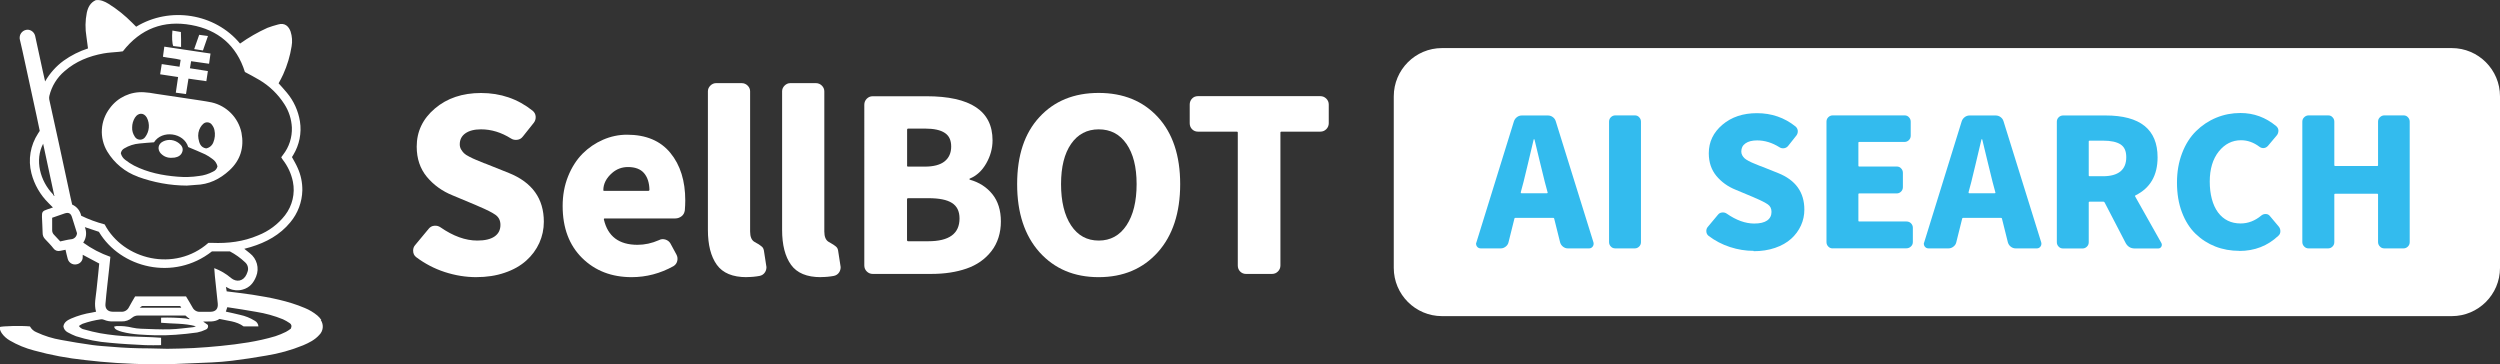
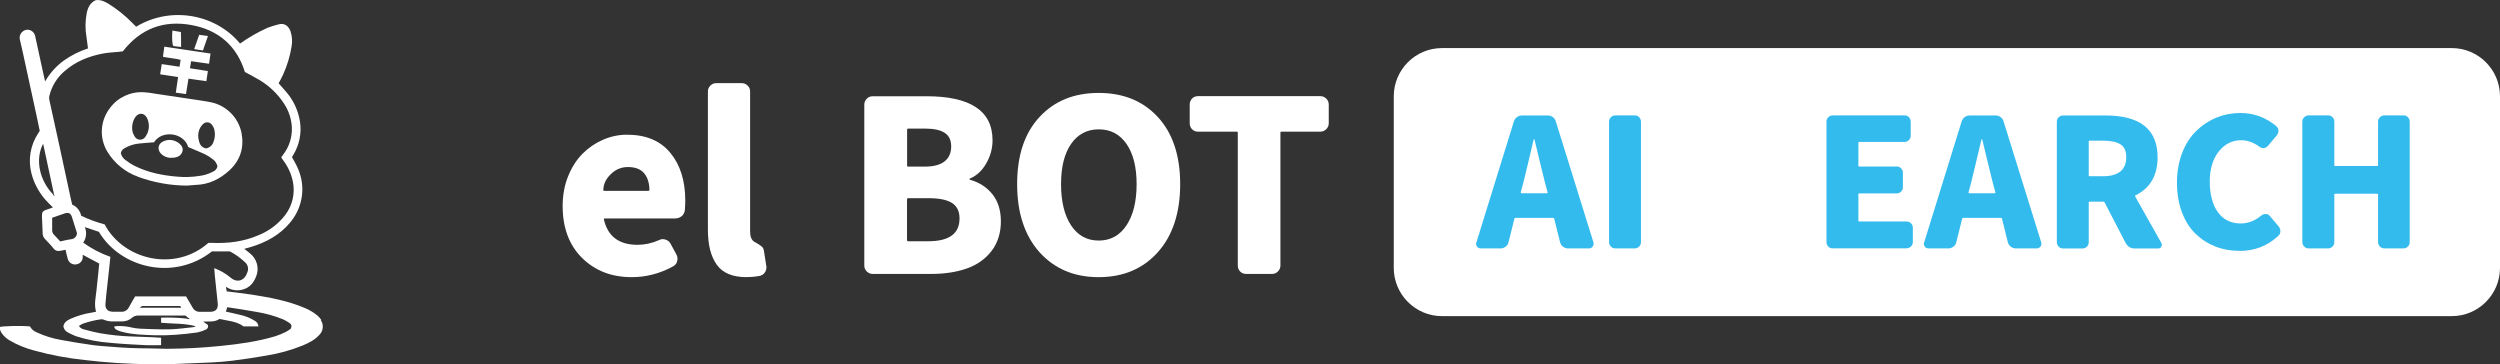
<svg xmlns="http://www.w3.org/2000/svg" id="_レイヤー_2" viewBox="0 0 293.79 42.81">
  <rect x="0" y="0" width="293.79" height="42.81" fill="#333333" stroke="none" />
  <defs>
    <style>.cls-1{fill:#fff;}.cls-2{fill:#3be;}</style>
  </defs>
  <g id="_レイヤー_1-2">
    <path class="cls-1" d="m37.76,37.6c-.13-.19-.28-.37-.46-.52-.45-.37-.95-.67-1.49-.89-1.98-.84-4.07-1.23-6.17-1.56-.99-.15-1.98-.26-3-.39-.02-.15-.05-.31-.09-.53.17.09.29.16.4.21.49.22,1.05.26,1.57.11.81-.22,1.28-.78,1.58-1.54.4-.97.09-2.09-.74-2.73-.21-.16-.42-.33-.65-.52.28-.08.52-.14.76-.21,1.81-.55,3.43-1.42,4.65-2.91.88-1.05,1.38-2.38,1.41-3.75.01-.9-.17-1.79-.54-2.61-.19-.45-.45-.87-.68-1.3.05-.09.11-.18.16-.26.71-1.18.99-2.56.78-3.92-.2-1.25-.73-2.43-1.55-3.4-.31-.38-.65-.74-.96-1.09.19-.36.39-.7.54-1.05.48-1.06.81-2.17.99-3.31.1-.57.06-1.16-.12-1.72-.21-.59-.66-1.08-1.48-.83-.42.11-.83.24-1.24.39-1.13.51-2.21,1.13-3.22,1.85-2.95-3.56-8.26-4.39-12.21-1.98-.15-.15-.3-.31-.46-.46-.84-.85-1.77-1.6-2.78-2.23-.46-.28-.95-.51-1.51-.43-.64.29-.91.84-1.05,1.47-.19.94-.2,1.9-.04,2.85.07.44.12.88.18,1.35-1.02.33-1.99.82-2.86,1.44-.89.65-1.63,1.48-2.18,2.44-.1-.45-.19-.85-.28-1.24-.3-1.37-.59-2.74-.89-4.11-.1-.41-.45-.71-.87-.73-.52,0-.95.42-.95.94,0,.08,0,.17.03.25.21.84.38,1.69.57,2.54.46,2.12.93,4.23,1.38,6.35.13.61.26,1.21.38,1.81-.07.11-.14.21-.2.31-.9,1.38-1.19,3.07-.78,4.67.34,1.33,1.04,2.54,2.01,3.5.16.16.32.33.52.52-.26.09-.46.17-.67.23-.55.18-.64.3-.62.88.02.64.07,1.28.08,1.91,0,.26.1.51.29.7.34.36.69.71.99,1.1.17.24.48.35.77.28.21-.04.42-.08.64-.13.09.38.16.73.26,1.07.12.46.58.74,1.04.64.42-.07.73-.43.72-.85,0-.09,0-.17,0-.27l1.94,1.03c-.04.42-.08.82-.12,1.22-.07.63-.14,1.27-.2,1.9-.08.84-.31,1.68-.05,2.54-.18.04-.34.07-.49.1-.84.13-1.67.37-2.46.71-.41.19-.81.41-.89.91.04.3.23.56.5.7.32.18.65.33.98.46,1.29.41,2.61.67,3.96.77,1.4.14,2.81.21,4.21.28.6.03,1.21,0,1.83,0v-.87c-.35-.02-.68-.05-1.01-.06-.83-.03-1.65-.06-2.48-.09-1.23-.04-2.46-.17-3.67-.38-.63-.11-1.24-.27-1.86-.44-.26-.04-.49-.19-.64-.41.14-.1.28-.19.43-.26.71-.25,1.44-.43,2.19-.53.11,0,.23.01.33.06.35.15.73.21,1.11.19.32-.01.64,0,.96,0,.45.02.9-.14,1.24-.44.19-.16.43-.25.68-.25,1.86,0,3.72,0,5.58,0l.31.26c.05.03.11.06.16.1,0,.03-.02.05-.02.08l-.39-.09c-.97-.1-1.95-.13-2.92-.1v.6c1.35.13,2.71.04,4.09.41-.1.05-.21.08-.32.11-.91.09-1.82.23-2.73.25-1.13.03-2.27-.03-3.4-.07-.35-.01-.69-.06-1.03-.13-.61-.15-1.23-.21-1.85-.18-.09.01-.19.03-.28.06.04.25.22.34.38.42.18.08.37.15.57.2,1.27.33,2.58.35,3.88.4.8.02,1.6,0,2.39-.06.85-.06,1.7-.15,2.55-.27.34-.07.67-.18.98-.33.21-.06.34-.28.28-.5,0-.02-.02-.05-.03-.07l-.54-.38c.66-.04,1.33.1,1.92-.31.97.23,1.99.25,2.84.88h1.74c-.02-.28-.18-.54-.44-.67-.53-.33-1.11-.56-1.72-.69-.54-.14-1.1-.25-1.67-.38.06-.18.11-.33.17-.52,1.15.18,2.28.34,3.41.55,1.07.17,2.12.46,3.13.87.28.13.54.28.79.45.2.13.28.33.14.65-.18.14-.38.27-.58.38-.4.2-.82.37-1.24.51-2.09.63-4.24.92-6.4,1.14-1.07.11-2.14.19-3.21.25-1.03.05-2.06.08-3.09.09-.71,0-1.42-.05-2.13-.05-1.48,0-2.96-.06-4.44-.19-.74-.06-1.48-.1-2.21-.2-1.23-.17-2.46-.37-3.69-.6-1-.17-1.97-.47-2.89-.9-.34-.13-.61-.38-.78-.69-.97-.1-3.29-.05-3.59.08.04.25.13.5.27.71.25.36.58.65.96.87.89.52,1.85.91,2.85,1.17,1.96.54,3.95.91,5.97,1.12,1.22.15,2.45.26,3.68.34,1.33.08,2.67.14,4,.17,1,.02,2-.01,3.01-.05,1.41-.05,2.81-.11,4.22-.18.8-.04,1.59-.1,2.39-.2,1.33-.17,2.67-.36,4-.6,1.49-.24,2.94-.64,4.34-1.21.7-.3,1.37-.63,1.89-1.21.48-.46.56-1.2.19-1.76M6.26,22.87c-1.58-1.61-2.18-4.09-1.19-5.98.44,2.03.86,4,1.28,5.97,0,.03.02.06.02.09.02.02.04.04.05.05,0,.01-.01.02-.02.03l-.13-.08s-.01-.06-.02-.08m2.08,5.25c-.43.05-.85.17-1.25.25-.26-.27-.48-.52-.71-.76-.15-.14-.24-.33-.24-.54,0-.48,0-.96,0-1.48.49-.17.98-.35,1.47-.51.45-.15.71-.02.85.41.21.64.41,1.29.6,1.91-.02.39-.33.7-.72.72m1.21-2.77c-.12-.58-.51-1.07-1.06-1.31-.12-.52-.25-1.07-.36-1.62-.38-1.78-.77-3.56-1.15-5.34-.39-1.79-.79-3.58-1.18-5.38-.03-.14-.02-.29.01-.43.27-1.14.9-2.16,1.79-2.91,1.31-1.15,2.88-1.77,4.57-2.08.6-.11,1.21-.13,1.81-.19.16-.02.31-.04.47-.06,2.08-2.67,4.8-3.68,8.04-3.09,3.14.57,5.32,2.38,6.3,5.52.55.3,1.13.59,1.69.93,1.19.7,2.2,1.68,2.95,2.85.53.82.83,1.76.88,2.74.04,1.16-.32,2.29-1.03,3.2-.07.09-.14.18-.22.3.06.1.11.2.18.29.59.76,1,1.64,1.19,2.58.28,1.38-.06,2.82-.92,3.94-.82,1.06-1.92,1.88-3.17,2.37-1.73.74-3.54.96-5.41.88-.14,0-.29,0-.43,0-3.95,3.49-10.01,1.98-12.19-2.17-.95-.25-1.88-.59-2.76-1.02m6.88,10.81c.13-.1.2-.15.27-.2.02-.01.06,0,.08,0h4.41c.04.06.08.12.12.2h-4.88Zm8.83-3.73c.11,1.08.23,2.16.34,3.24.06.62-.24.96-.86.97-.41,0-.82-.01-1.22,0-.37.03-.72-.18-.89-.52-.12-.21-.24-.43-.37-.64s-.25-.42-.39-.65h-5.98c-.23.41-.49.81-.71,1.24-.17.38-.57.62-.99.56-.32-.01-.64,0-.96,0-.55-.01-.87-.34-.83-.89.05-.71.14-1.41.21-2.12.07-.69.15-1.38.23-2.07.05-.44.09-.89.14-1.37-1.14-.4-2.22-.96-3.19-1.67.37-.53.44-1.22.19-1.82.58.19,1.11.37,1.65.55,2.54,4.26,8.8,5.83,13.29,2.3h2.1c.65.34,1.25.77,1.79,1.28.33.29.44.75.28,1.15-.03.1-.07.19-.11.28-.36.79-1.16.96-1.82.42-.58-.5-1.25-.89-1.97-1.16.03.32.04.62.07.91m-9.05-11.65c1.84.67,3.79,1.03,5.75,1.04.25-.02.64-.06,1.03-.08,1.56-.04,2.86-.68,3.98-1.71,1.3-1.2,1.75-2.69,1.42-4.42-.37-1.78-1.75-3.17-3.52-3.57-.42-.09-.85-.15-1.28-.22-.84-.13-1.69-.26-2.53-.38-.92-.14-1.83-.28-2.75-.41-.46-.09-.92-.15-1.38-.18-1.57-.1-3.08.6-4.01,1.87-1.14,1.48-1.26,3.5-.3,5.1.83,1.37,2.09,2.41,3.59,2.95m7.37-5.82c.08-.14.18-.26.3-.37.26-.26.69-.26.96,0,.03.03.05.06.07.09.15.18.25.39.3.62.11.48.06.99-.13,1.45-.14.37-.46.64-.85.71-.66-.12-.8-.63-.9-1.15-.08-.46,0-.94.24-1.34m-7.69-1.14c.34-.55,1.02-.64,1.39.02.38.74.3,1.63-.21,2.29-.24.32-.69.39-1.02.15-.08-.06-.15-.14-.2-.23-.21-.32-.32-.69-.3-1.07,0-.41.12-.81.33-1.15m-1.26,3.62c.55-.33,1.17-.53,1.8-.58.56-.07,1.13-.09,1.7-.14.93-1.48,3.51-1.15,4.02.56.68.29,1.34.55,1.98.85.3.15.58.33.84.53.31.2.53.52.62.88-.06.29-.26.52-.53.63-.51.27-1.07.45-1.65.51-.83.13-1.68.15-2.52.08-1.77-.14-3.5-.49-5.1-1.3-.36-.19-.7-.41-1.02-.66-.27-.19-.46-.47-.54-.79.04-.24.18-.45.4-.57m6.33-8.39l-2.11-.32c.07-.41.13-.8.19-1.2.71.11,1.38.2,2.09.31.04-.26.08-.51.13-.81-.69-.18-1.38-.21-2.08-.36l.16-1.19c1.81.27,3.59.53,5.43.81-.06.43-.11.79-.17,1.2l-2.11-.3c-.05.27-.09.53-.14.83l2.11.33c-.06.39-.12.77-.18,1.19-.69-.1-1.37-.19-2.1-.3-.1.61-.19,1.19-.29,1.81l-1.2-.16c.09-.62.18-1.21.27-1.84m-.57-3.64c-.13-.28-.17-1.04-.1-1.82l1,.17c0,.31.02.59.02.88,0,.27,0,.55,0,.88-.31-.04-.62-.08-.92-.11m3.49.52l-1.03-.16c.2-.57.39-1.11.59-1.68l1.03.14c-.2.57-.39,1.12-.59,1.7m-4.93,12.13c-.46-.49-.36-1.15.25-1.44.61-.3,1.34-.21,1.87.22.32.25.52.58.39.98-.13.43-.49.63-.91.7-.12.01-.23.02-.35.02-.47.03-.93-.15-1.25-.49" />
    <path class="cls-1" d="m169.46,5.65h118.66c3.13,0,5.67,2.54,5.67,5.67v20.16c0,3.13-2.54,5.67-5.67,5.67h-118.66c-3.13,0-5.67-2.54-5.67-5.67V11.32c0-3.13,2.54-5.67,5.67-5.67Z" />
-     <path class="cls-1" d="m55.98,32.57c-1.24,0-2.48-.2-3.71-.6-1.23-.4-2.35-.99-3.36-1.75-.24-.18-.36-.44-.36-.77,0-.24.07-.45.22-.63l1.62-1.95c.17-.2.38-.32.64-.34.27-.03.51.03.73.18,1.5,1.04,2.94,1.56,4.33,1.56.89,0,1.57-.16,2.03-.48.46-.32.69-.77.69-1.36,0-.51-.19-.9-.58-1.18-.38-.27-1.05-.61-2-1.01-.16-.07-.28-.13-.36-.16l-2.68-1.12c-1.22-.49-2.23-1.22-3.03-2.18-.79-.96-1.19-2.14-1.19-3.55,0-1.77.71-3.27,2.14-4.48,1.42-1.21,3.23-1.82,5.42-1.82,2.3,0,4.32.69,6.06,2.08.22.18.34.41.36.68.02.27-.05.52-.22.74l-1.29,1.62c-.17.22-.38.35-.66.38-.27.04-.52-.02-.74-.16-1.13-.71-2.3-1.07-3.51-1.07-.79,0-1.4.16-1.84.47-.44.31-.66.74-.66,1.29,0,.22.05.42.15.59.1.17.21.32.34.45.13.13.34.27.64.42.3.16.56.27.77.36.21.08.53.22.97.4.13.04.23.07.3.11l2.6,1.04c2.74,1.1,4.11,3.01,4.11,5.73,0,.88-.18,1.71-.53,2.49-.36.79-.87,1.48-1.54,2.08-.67.6-1.51,1.08-2.52,1.42-1.01.35-2.13.52-3.36.52Z" />
    <path class="cls-1" d="m74.23,32.57c-2.36,0-4.3-.75-5.82-2.25s-2.29-3.54-2.29-6.11c0-1.26.21-2.42.64-3.49.43-1.07,1-1.95,1.7-2.66.7-.7,1.51-1.25,2.41-1.64.9-.39,1.84-.59,2.81-.59,2.23,0,3.93.71,5.1,2.14,1.17,1.42,1.75,3.29,1.75,5.59,0,.38-.02.77-.05,1.15-.04.29-.16.53-.38.7-.22.17-.47.26-.74.26h-8.28c-.09,0-.13.04-.11.14.46,1.97,1.77,2.96,3.95,2.96.84,0,1.68-.18,2.52-.55.24-.13.49-.15.75-.07.26.08.46.23.59.45l.71,1.31c.13.24.16.49.1.75-.06.27-.21.47-.45.62-1.55.86-3.19,1.29-4.91,1.29Zm-3.34-10.22c0,.05.04.08.11.08h5.18c.09,0,.14-.05.14-.14-.02-.82-.23-1.47-.64-1.95-.41-.47-1.04-.71-1.88-.71-.71,0-1.33.23-1.86.69-.69.6-1.04,1.28-1.04,2.03Z" />
    <path class="cls-1" d="m87.73,32.57c-1.63,0-2.79-.48-3.49-1.45-.7-.97-1.05-2.34-1.05-4.11V10.73c0-.26.1-.48.29-.67.19-.19.42-.29.67-.29h3.01c.27,0,.51.1.7.29.19.19.29.42.29.67v16.47c0,.62.17,1.03.52,1.23.02.02.1.07.26.15.15.08.26.14.3.18.05.04.12.09.22.16.1.07.17.15.22.23.04.08.08.18.1.29l.27,1.75c.02.07.03.14.03.19,0,.22-.05.42-.16.6-.15.24-.36.38-.63.44-.47.09-.99.14-1.53.14Z" />
-     <path class="cls-1" d="m96.45,32.57c-1.63,0-2.79-.48-3.49-1.45-.7-.97-1.05-2.34-1.05-4.11V10.73c0-.26.1-.48.29-.67.19-.19.42-.29.67-.29h3.01c.27,0,.51.1.7.29.19.19.29.42.29.67v16.47c0,.62.17,1.03.52,1.23.02.02.1.07.26.15.15.08.25.14.3.18.04.04.12.09.22.16.1.07.17.15.22.23.05.08.08.18.1.29l.27,1.75c.02.07.03.14.03.19,0,.22-.05.42-.16.6-.15.24-.36.38-.63.44-.47.09-.99.14-1.53.14Z" />
    <path class="cls-1" d="m102.56,32.19c-.27,0-.51-.1-.7-.29s-.29-.42-.29-.7V12.3c0-.27.1-.51.29-.7s.42-.29.7-.29h6.3c5.19,0,7.78,1.73,7.78,5.18,0,.95-.25,1.85-.74,2.71-.49.86-1.13,1.45-1.92,1.78-.04,0-.05.02-.05.07s.02.07.05.07c1.1.31,1.98.88,2.64,1.7s1,1.89,1,3.21-.37,2.53-1.11,3.48c-.74.95-1.71,1.63-2.92,2.05-1.21.42-2.58.63-4.14.63h-6.91Zm4.03-12.72c0,.07.05.11.14.11h1.95c1.04,0,1.82-.21,2.33-.62.51-.41.77-.99.77-1.74s-.25-1.27-.75-1.6c-.5-.34-1.28-.51-2.34-.51h-1.95c-.09,0-.14.05-.14.14v4.22Zm0,8.74c0,.09.05.14.14.14h2.36c2.45,0,3.67-.89,3.67-2.68,0-.84-.3-1.45-.89-1.82-.59-.38-1.52-.56-2.78-.56h-2.36c-.09,0-.14.05-.14.14v4.8Z" />
    <path class="cls-1" d="m136.06,29.64c-1.75,1.95-4.07,2.93-6.95,2.93s-5.19-.98-6.95-2.93c-1.75-1.96-2.63-4.62-2.63-8s.87-5.99,2.62-7.88c1.74-1.89,4.06-2.84,6.96-2.84s5.22.95,6.96,2.84c1.74,1.89,2.62,4.52,2.62,7.88s-.88,6.05-2.63,8Zm-10.19-3.15c.79,1.19,1.87,1.78,3.25,1.78s2.47-.6,3.26-1.79,1.19-2.81,1.19-4.84-.4-3.58-1.19-4.73c-.79-1.14-1.88-1.71-3.26-1.71s-2.46.57-3.25,1.71c-.79,1.14-1.18,2.72-1.18,4.73s.39,3.66,1.18,4.85Z" />
    <path class="cls-1" d="m146.42,32.19c-.27,0-.5-.1-.69-.29-.18-.19-.27-.42-.27-.7v-15.62c0-.07-.05-.11-.14-.11h-4.55c-.27,0-.5-.1-.69-.29-.18-.19-.27-.42-.27-.7v-2.19c0-.27.09-.51.27-.7.18-.19.41-.29.69-.29h14.39c.27,0,.51.1.7.29.19.19.29.42.29.7v2.19c0,.27-.1.51-.29.7-.19.19-.42.29-.7.29h-4.58c-.07,0-.11.04-.11.11v15.62c0,.27-.1.51-.29.7s-.42.29-.7.29h-3.07Z" />
    <path class="cls-2" d="m184.24,29.19c-.21,0-.39-.07-.56-.2-.17-.13-.28-.3-.34-.5l-.7-2.81c-.01-.05-.05-.08-.12-.08h-4.43c-.07,0-.11.03-.12.08l-.7,2.81c-.05.21-.17.37-.34.5-.17.13-.36.2-.56.2h-2.36c-.19,0-.34-.08-.45-.23-.07-.1-.1-.2-.1-.31,0-.05.01-.11.04-.16l4.41-14.23c.07-.21.19-.37.36-.5.17-.13.37-.19.58-.19h3.04c.22,0,.42.06.59.19.18.13.29.3.35.5l4.43,14.23c.01.05.02.11.02.16,0,.11-.03.21-.1.31-.11.15-.25.23-.43.23h-2.5Zm-5.52-6.58c-.01.07.01.1.08.1h2.99c.07,0,.1-.03.08-.1l-.33-1.23c-.14-.55-.34-1.39-.62-2.53-.27-1.14-.47-1.96-.59-2.45-.01-.03-.03-.04-.06-.04s-.04.01-.04.04c-.55,2.32-.94,3.99-1.19,4.98l-.33,1.23Z" />
    <path class="cls-2" d="m189.82,29.19c-.21,0-.38-.07-.52-.22-.14-.14-.21-.32-.21-.52v-14.15c0-.21.07-.38.21-.52.14-.14.32-.22.52-.22h2.3c.21,0,.38.07.51.22.14.14.21.32.21.52v14.15c0,.21-.07.38-.21.52-.14.14-.31.22-.51.22h-2.3Z" />
-     <path class="cls-2" d="m206.08,29.48c-.93,0-1.86-.15-2.78-.45-.92-.3-1.76-.74-2.51-1.31-.18-.14-.27-.33-.27-.57,0-.18.05-.34.16-.47l1.21-1.45c.12-.15.28-.24.48-.26.2-.02.38.02.54.13,1.12.78,2.2,1.17,3.24,1.17.67,0,1.18-.12,1.52-.36.34-.24.51-.58.51-1.01,0-.38-.14-.68-.43-.88-.29-.2-.79-.46-1.5-.76-.12-.05-.21-.1-.27-.12l-2.01-.84c-.92-.37-1.67-.91-2.27-1.63-.59-.72-.89-1.6-.89-2.66,0-1.33.53-2.44,1.6-3.35s2.42-1.36,4.06-1.36c1.72,0,3.23.52,4.53,1.56.16.14.25.31.27.51.01.21-.04.39-.16.55l-.96,1.21c-.12.16-.29.26-.49.29s-.39-.01-.55-.12c-.85-.53-1.72-.8-2.62-.8-.59,0-1.05.12-1.37.35-.33.23-.49.55-.49.96,0,.16.04.31.11.44.07.13.16.24.26.34s.26.2.48.32c.22.12.42.21.57.27.16.06.4.16.73.3.1.03.17.05.23.08l1.95.78c2.05.82,3.08,2.25,3.08,4.29,0,.66-.13,1.28-.4,1.87-.27.59-.65,1.11-1.15,1.56-.5.45-1.13.81-1.89,1.07-.76.26-1.6.39-2.51.39Z" />
    <path class="cls-2" d="m215.37,29.19c-.21,0-.38-.07-.52-.22-.14-.14-.21-.32-.21-.52v-14.15c0-.21.07-.38.21-.52.14-.14.32-.22.52-.22h8.45c.21,0,.38.07.51.22.14.14.21.32.21.52v1.64c0,.21-.07.38-.21.52-.14.14-.31.22-.51.22h-5.33c-.07,0-.1.03-.1.08v2.73c0,.05.03.08.1.08h4.41c.21,0,.38.07.51.22.14.14.21.32.21.52v1.68c0,.2-.07.38-.21.52s-.31.22-.51.22h-4.41c-.07,0-.1.03-.1.08v3.14c0,.05.03.08.1.08h5.56c.2,0,.38.07.52.21.14.14.22.32.22.52v1.68c0,.21-.07.38-.22.52-.14.14-.32.22-.52.22h-8.67Z" />
    <path class="cls-2" d="m236.86,29.19c-.2,0-.39-.07-.56-.2-.17-.13-.28-.3-.34-.5l-.7-2.81c-.01-.05-.05-.08-.12-.08h-4.43c-.07,0-.11.03-.12.08l-.7,2.81c-.05.21-.17.37-.34.5-.17.13-.36.2-.56.2h-2.36c-.19,0-.34-.08-.45-.23-.07-.1-.1-.2-.1-.31,0-.05.01-.11.04-.16l4.41-14.23c.07-.21.19-.37.36-.5.17-.13.37-.19.58-.19h3.04c.22,0,.42.06.59.19.18.13.29.3.35.5l4.43,14.23c.01.05.02.11.02.16,0,.11-.03.21-.1.31-.11.15-.25.23-.43.23h-2.5Zm-5.52-6.58c-.01.07.01.1.08.1h2.99c.07,0,.1-.03.08-.1l-.33-1.23c-.14-.55-.34-1.39-.62-2.53s-.47-1.96-.59-2.45c-.01-.03-.03-.04-.06-.04s-.04.01-.04.04c-.55,2.32-.94,3.99-1.19,4.98l-.33,1.23Z" />
    <path class="cls-2" d="m253.99,28.55c.04.07.06.14.06.22s-.02.15-.06.22c-.08.14-.21.21-.37.21h-2.75c-.48,0-.83-.21-1.07-.64l-2.48-4.78c-.04-.05-.09-.08-.14-.08h-1.62c-.07,0-.1.03-.1.08v4.68c0,.21-.07.38-.21.52-.14.14-.31.22-.51.22h-2.3c-.21,0-.38-.07-.52-.22-.14-.14-.21-.32-.21-.52v-14.15c0-.21.07-.38.21-.52.14-.14.32-.22.52-.22h5c4.07,0,6.11,1.64,6.11,4.92,0,2.13-.87,3.62-2.6,4.47-.05.03-.07.07-.04.12l3.08,5.47Zm-8.43-12.02c-.07,0-.1.03-.1.08v4.02c0,.05.03.08.1.08h1.58c.9,0,1.58-.19,2.04-.56.46-.38.69-.93.69-1.67s-.22-1.21-.67-1.51c-.45-.29-1.13-.44-2.06-.44h-1.58Z" />
    <path class="cls-2" d="m263.17,29.48c-1.01,0-1.96-.17-2.83-.51s-1.65-.84-2.33-1.5c-.68-.66-1.21-1.5-1.6-2.53-.39-1.03-.58-2.19-.58-3.48s.2-2.41.6-3.46c.4-1.05.95-1.91,1.64-2.59.69-.68,1.48-1.21,2.38-1.58.9-.37,1.84-.55,2.84-.55,1.56,0,2.96.51,4.2,1.54.16.14.25.31.26.51,0,.21-.05.39-.17.55l-1.05,1.25c-.14.16-.3.25-.5.27-.2.01-.37-.04-.52-.16-.68-.51-1.4-.76-2.15-.76-1.04,0-1.91.44-2.62,1.32-.7.88-1.06,2.06-1.06,3.54s.33,2.75.97,3.62c.65.87,1.54,1.3,2.66,1.3.87,0,1.69-.31,2.44-.94.15-.12.33-.18.52-.17.2,0,.36.09.48.24l1.05,1.25c.12.15.18.33.18.53,0,.22-.08.4-.23.53-1.26,1.19-2.79,1.79-4.59,1.79Z" />
    <path class="cls-2" d="m271.3,29.19c-.21,0-.38-.07-.52-.22-.14-.14-.22-.32-.22-.52v-14.15c0-.21.07-.38.22-.52.14-.14.32-.22.52-.22h2.3c.21,0,.38.07.51.22.14.14.21.32.21.52v5.11c0,.07.03.1.1.1h4.96c.05,0,.08-.03.08-.1v-5.11c0-.21.07-.38.22-.52.14-.14.32-.22.52-.22h2.26c.21,0,.38.07.51.22.14.14.21.32.21.52v14.15c0,.21-.07.38-.21.52-.14.14-.31.22-.51.22h-2.26c-.21,0-.38-.07-.52-.22-.14-.14-.22-.32-.22-.52v-5.6c0-.05-.03-.08-.08-.08h-4.96c-.07,0-.1.03-.1.08v5.6c0,.21-.07.38-.21.52-.14.14-.31.22-.51.22h-2.3Z" />
  </g>
</svg>